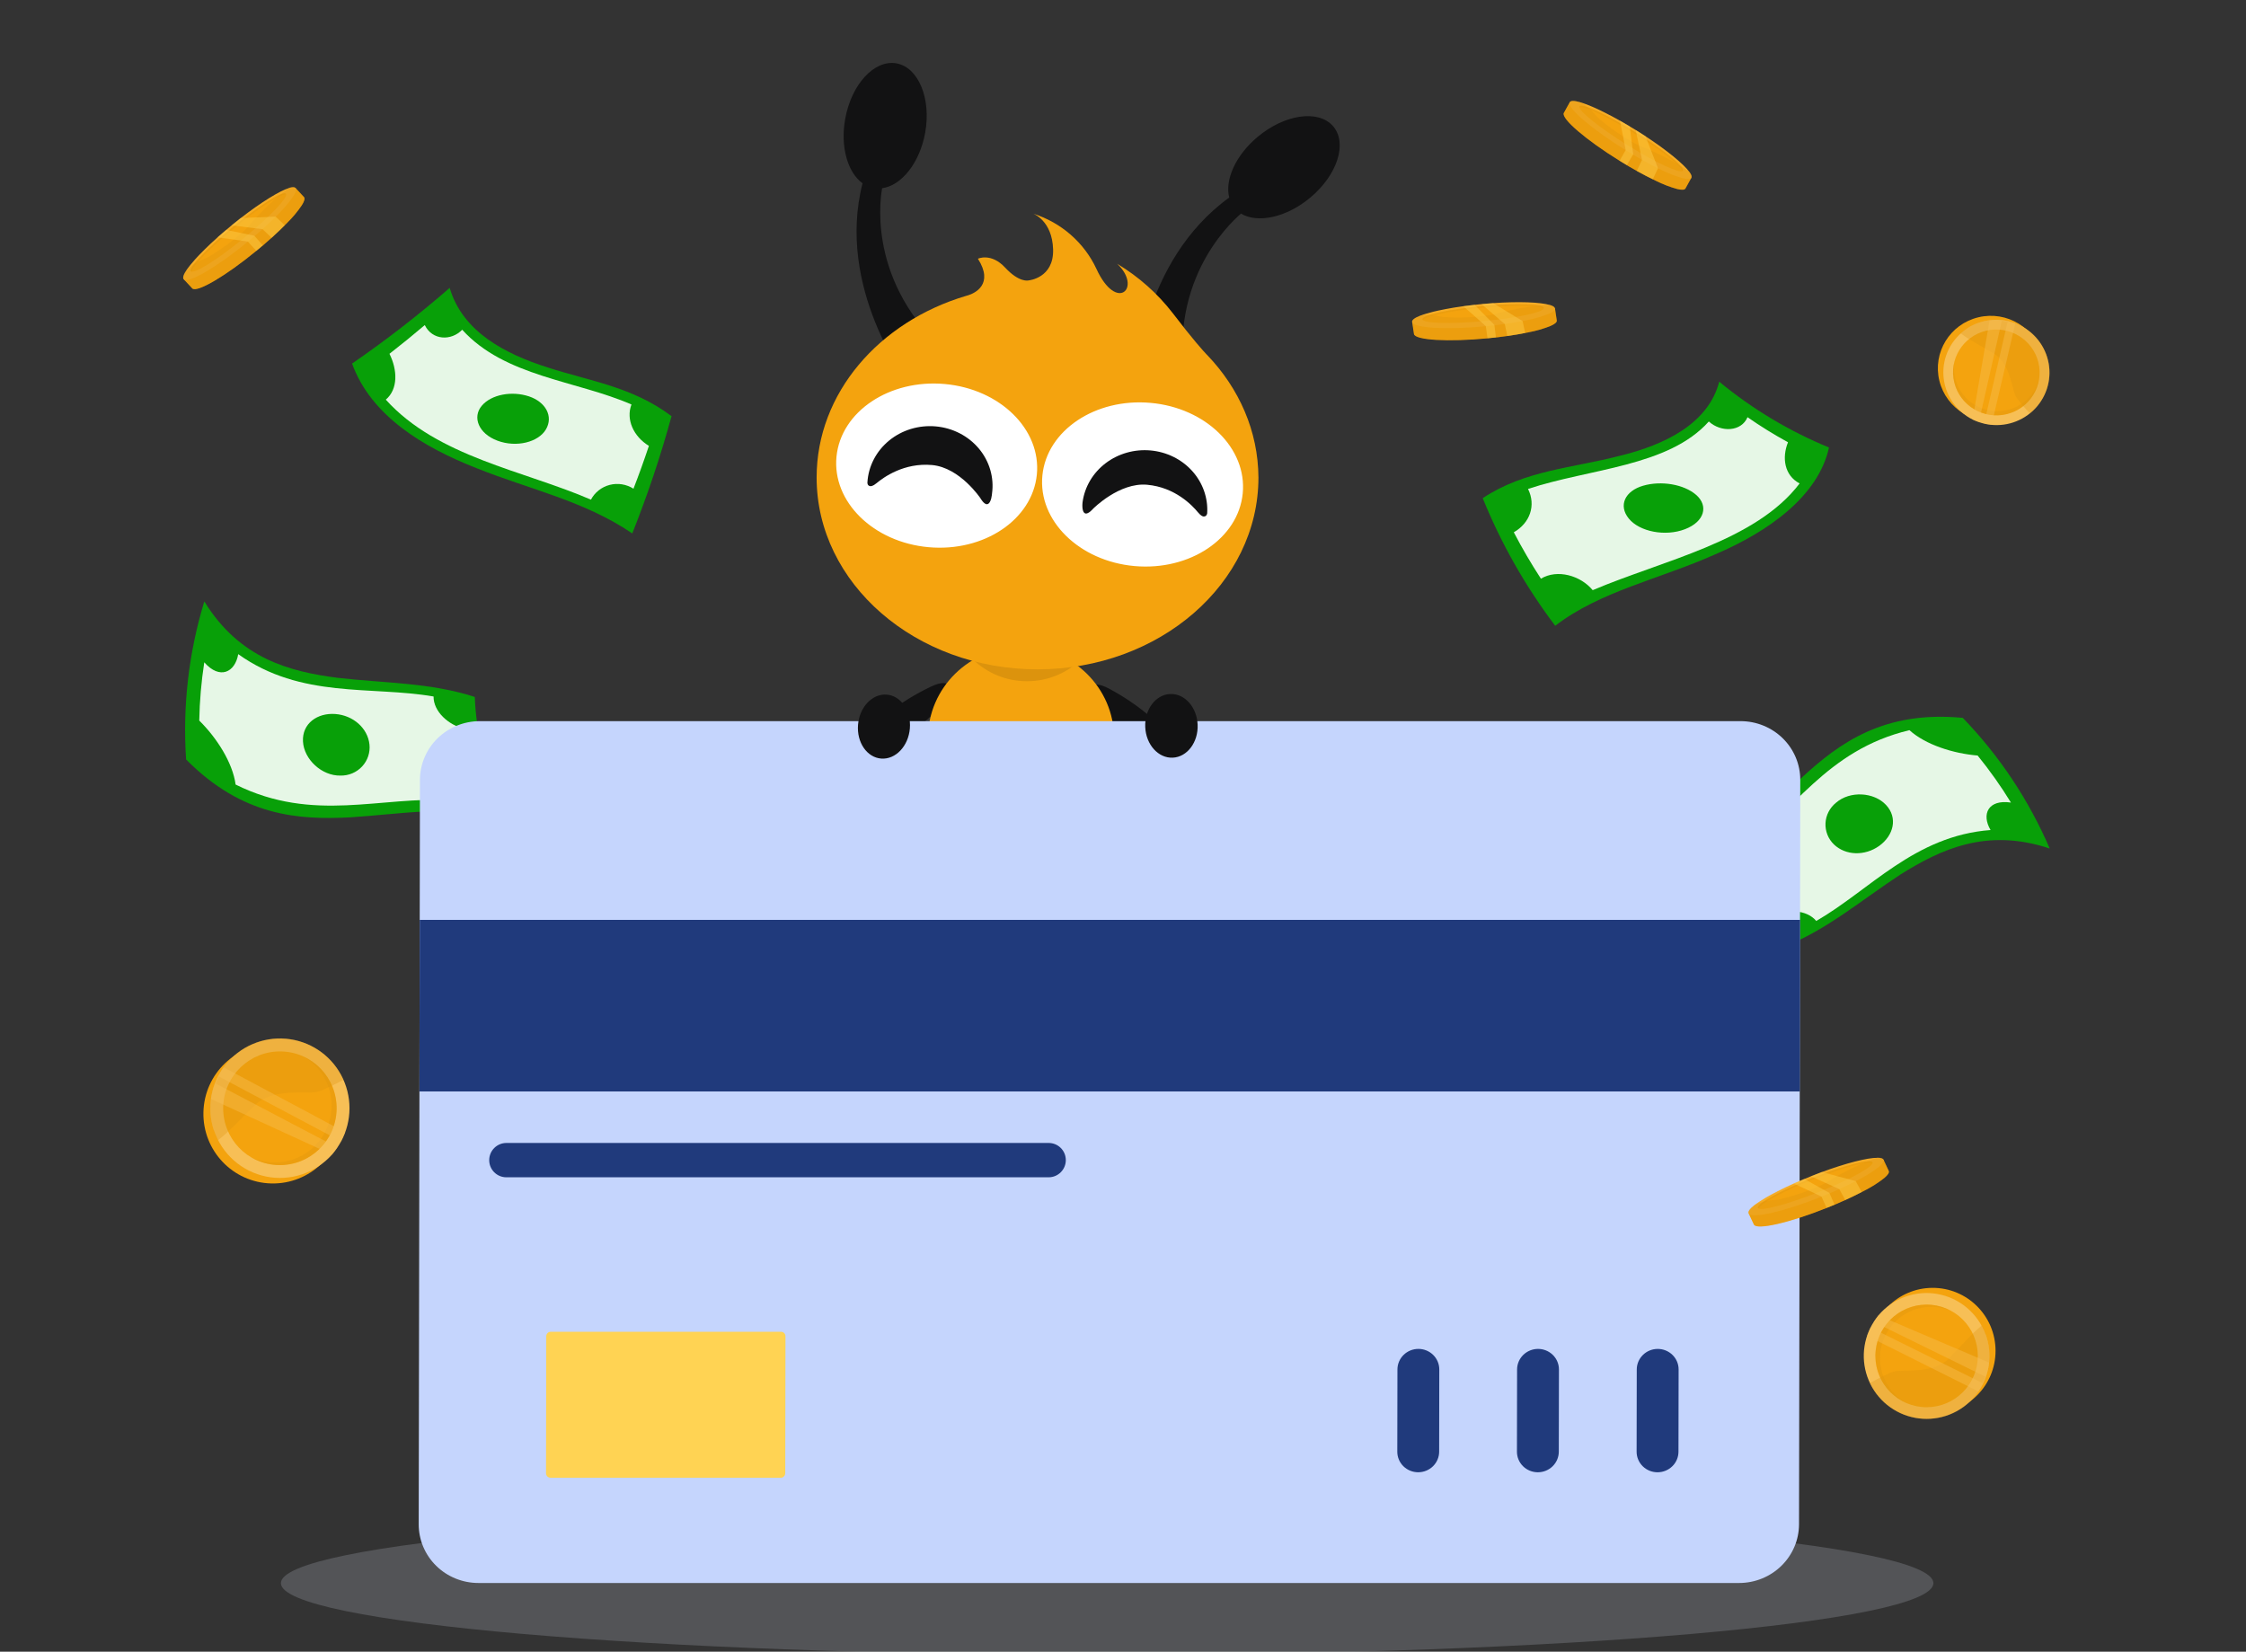
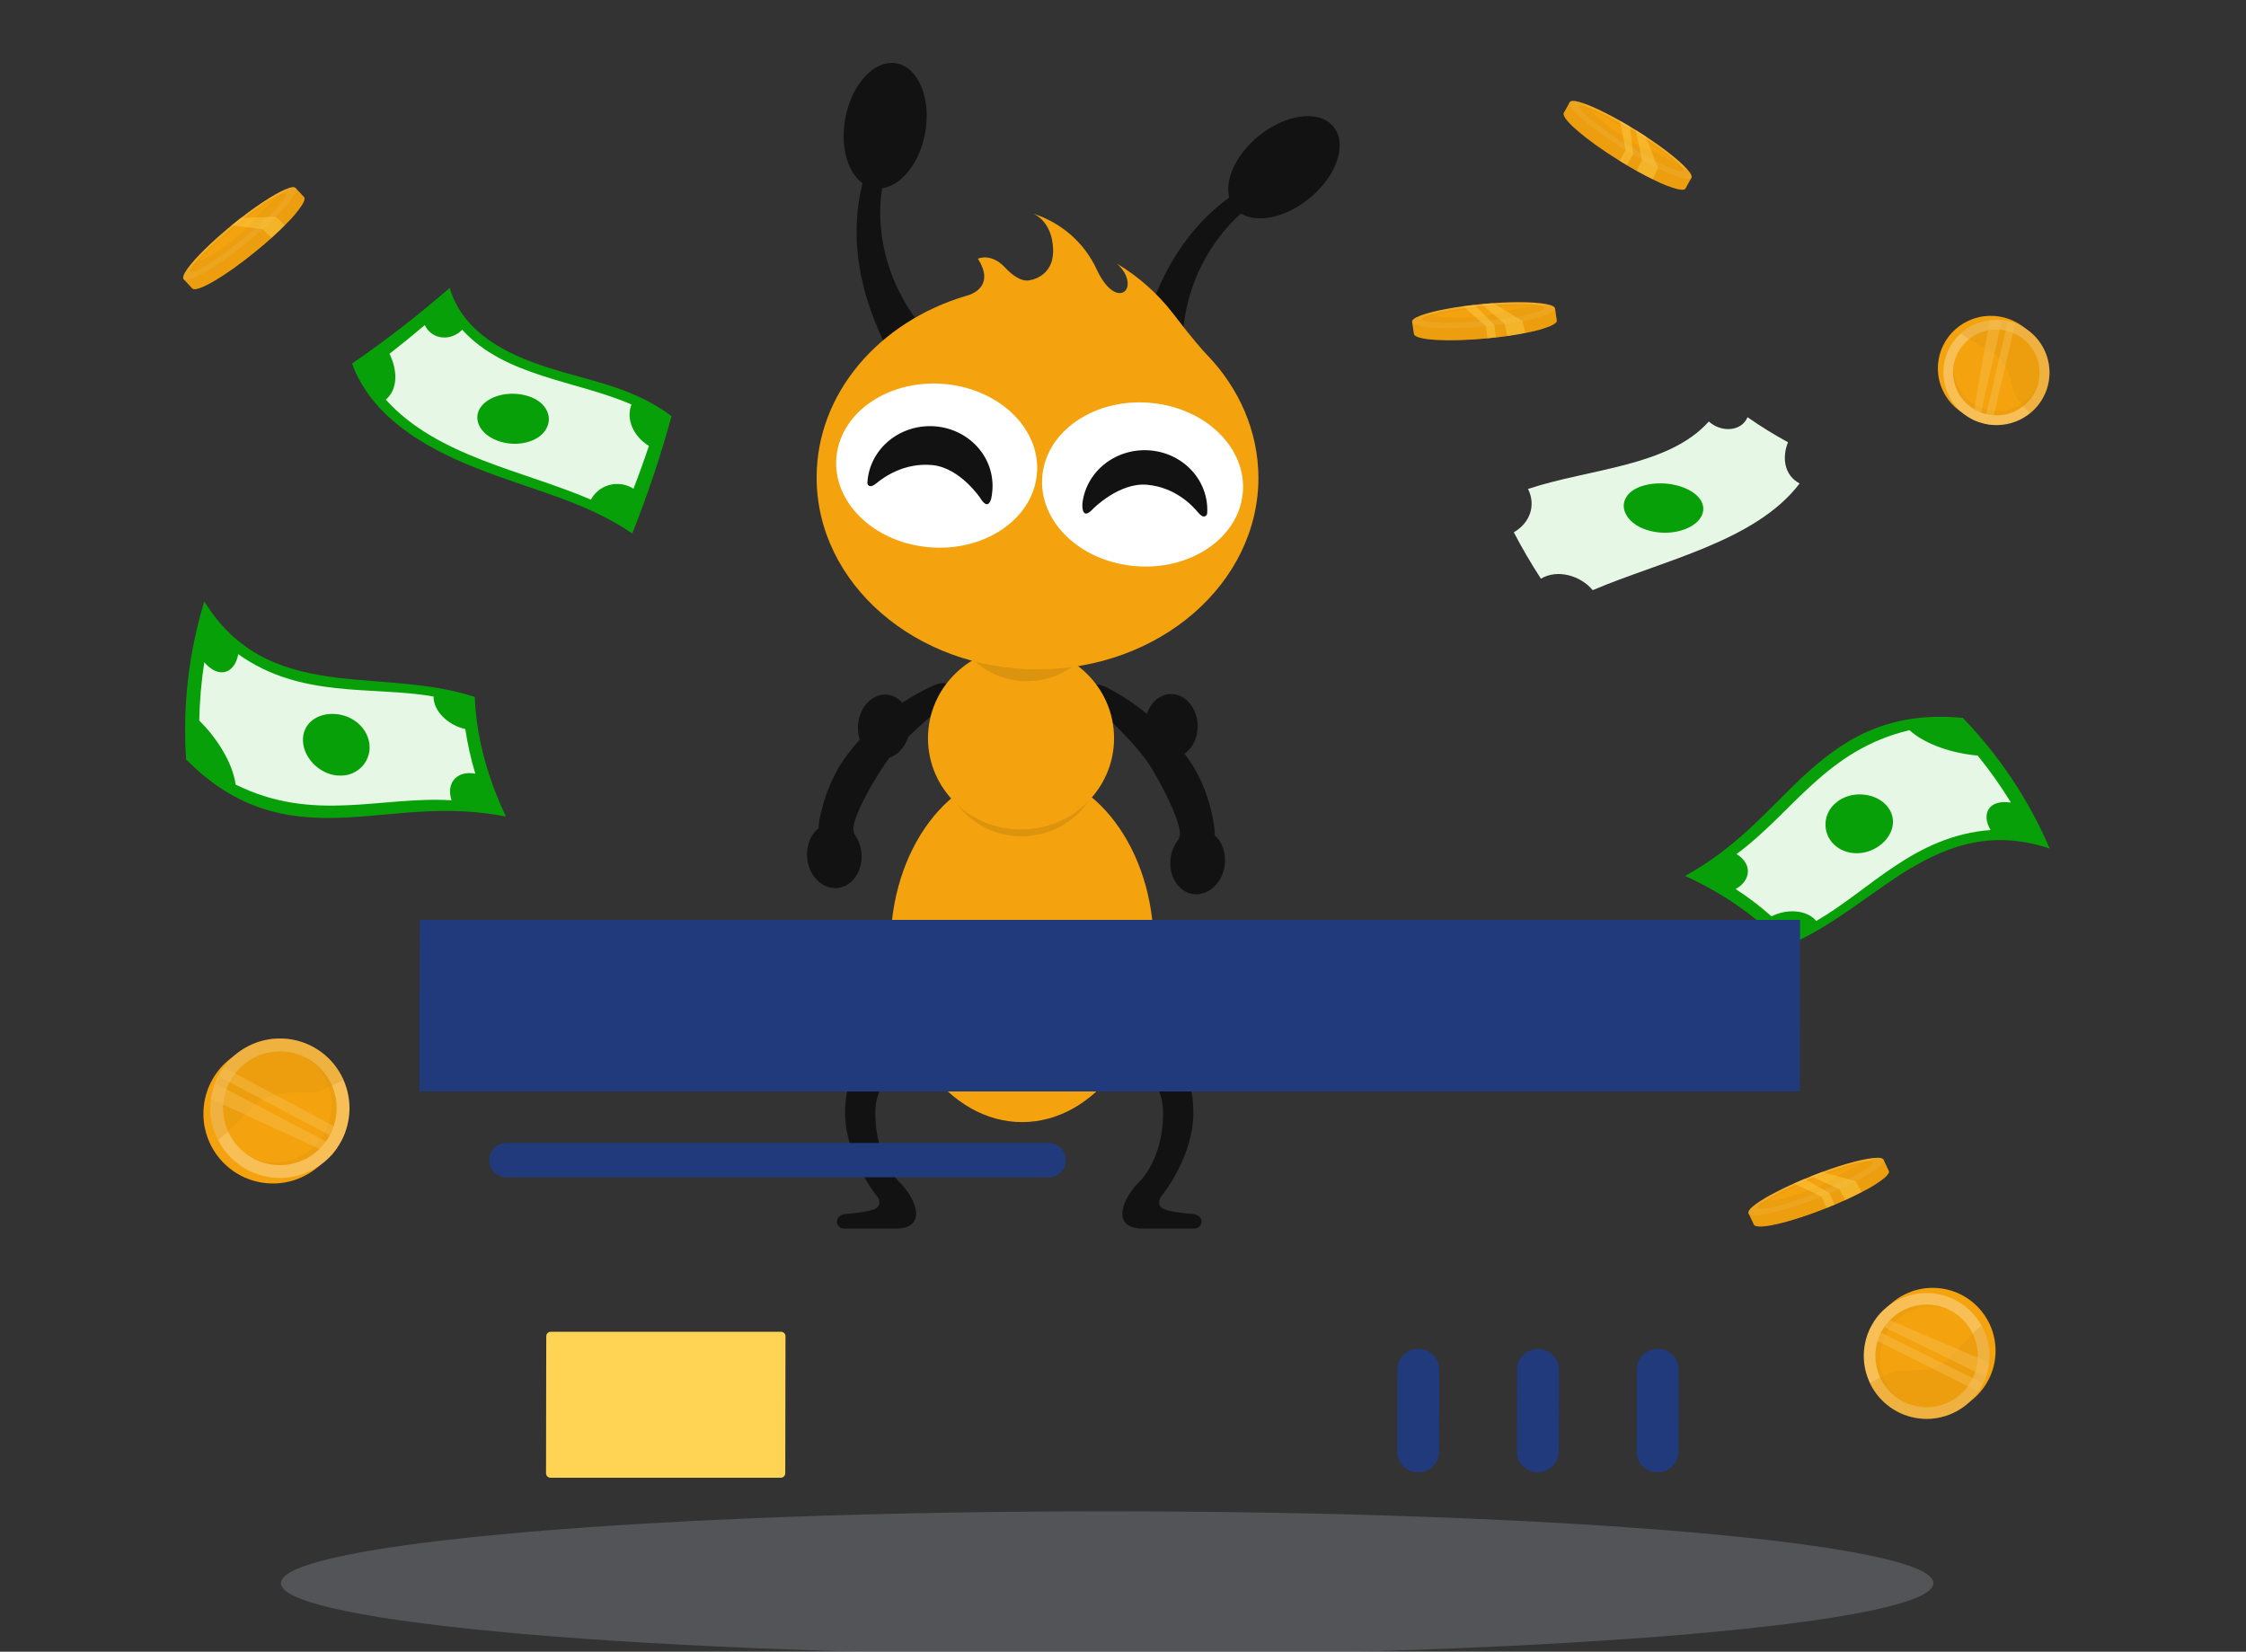
<svg xmlns="http://www.w3.org/2000/svg" width="499" height="367" viewBox="0 0 499 367" fill="none">
  <rect x="0" y="0" width="499" height="367" fill="#333333" stroke="none" />
  <g clip-path="url(#clip0_16415_127527)">
    <path d="M65.618 41.736L67.52 43.774C67.81 44.062 67.626 44.705 67.062 45.601C66.117 46.998 65.034 48.298 63.831 49.483C61.66 51.695 59.365 53.783 56.956 55.739C50.14 61.338 43.744 65.09 42.726 64.1L40.834 62.064L44.434 59.117L44.716 58.793L45.567 57.872L46.293 57.127L46.767 56.656C48.423 55.012 50.449 53.197 52.704 51.345C54.466 49.901 56.202 48.571 57.821 47.431C59.44 46.29 60.823 45.38 62.076 44.651L65.618 41.736Z" fill="#F4A30E" />
    <path d="M65.629 41.747C65.92 42.035 65.743 42.675 65.178 43.57C64.23 44.965 63.147 46.265 61.946 47.453C61.727 47.682 61.501 47.916 61.259 48.15C60.377 49.031 59.389 49.962 58.322 50.928C57.768 51.419 57.173 51.941 56.571 52.45C56.084 52.87 55.578 53.284 55.069 53.708C48.246 59.301 41.871 63.048 40.838 62.074C40.509 61.749 40.777 60.977 41.53 59.885C41.772 59.534 42.061 59.149 42.401 58.736C42.741 58.322 43.035 57.976 43.401 57.565C43.666 57.268 43.95 56.961 44.256 56.649C44.626 56.261 45.029 55.854 45.456 55.434C46.314 54.583 47.264 53.69 48.295 52.776C48.907 52.231 49.55 51.675 50.222 51.108L51.396 50.123C52.077 49.562 52.759 49.017 53.429 48.495C58.008 44.938 62.141 42.395 64.252 41.763C64.942 41.538 65.415 41.533 65.629 41.747Z" fill="#F5AC26" />
    <path d="M54.073 52.985C59.904 48.231 64.138 43.787 63.528 43.057C62.918 42.328 57.696 45.591 51.864 50.344C46.032 55.098 41.799 59.542 42.409 60.272C43.019 61.001 48.241 57.738 54.073 52.985Z" fill="#F4A30E" />
    <g style="mix-blend-mode:multiply" opacity="0.32">
      <path d="M51.998 50.696C57.439 46.233 62.401 43.036 63.575 43.191C63.563 43.127 63.53 43.069 63.482 43.026C62.795 42.367 57.495 45.703 51.704 50.46C45.913 55.216 41.724 59.632 42.413 60.297C42.439 60.322 42.469 60.341 42.503 60.354C42.536 60.367 42.571 60.373 42.607 60.373C42.561 59.3 46.556 55.158 51.998 50.696Z" fill="#DC930D" />
    </g>
    <g style="mix-blend-mode:multiply" opacity="0.32">
      <path d="M65.629 41.732L67.531 43.77C67.821 44.058 67.638 44.701 67.073 45.596C66.128 46.993 65.046 48.293 63.843 49.478C63.667 49.668 63.481 49.854 63.283 50.047C62.411 50.931 61.424 51.861 60.351 52.832C59.742 53.386 59.093 53.946 58.42 54.52L58.293 54.59C57.856 54.966 57.41 55.338 56.954 55.708C50.134 61.3 43.758 65.041 42.741 64.051L40.849 62.016C40.521 61.69 40.788 60.918 41.541 59.826C42.568 58.891 43.761 58.152 45.062 57.646C45.496 57.502 45.914 57.312 46.307 57.079C48.281 55.936 50.163 54.643 51.935 53.213C52.558 52.726 53.151 52.23 53.69 51.757C54.229 51.283 54.657 50.878 55.036 50.476C55.275 50.236 55.477 50.007 55.649 49.795C55.969 49.393 56.43 48.87 56.985 48.279C57.247 47.992 57.534 47.692 57.84 47.38C59.81 45.297 61.963 43.391 64.275 41.685C64.942 41.523 65.415 41.518 65.629 41.732Z" fill="#DC930D" />
    </g>
    <g style="mix-blend-mode:screen" opacity="0.41">
-       <path d="M58.4 54.523L56.557 52.44L56.525 52.383L53.686 51.792L50.233 51.077C49.564 51.636 48.923 52.191 48.311 52.742L51.923 53.227L55.061 53.67L56.938 55.725L58.4 54.523Z" fill="#FFD353" />
-     </g>
+       </g>
    <g style="mix-blend-mode:screen" opacity="0.41">
      <path d="M61.253 48.141L63.273 50.052C62.402 50.934 61.416 51.864 60.345 52.832L58.321 50.915L55.031 50.515L51.442 50.073C52.122 49.513 52.803 48.969 53.472 48.448L56.996 48.31L61.253 48.141Z" fill="#FFD353" />
    </g>
    <path d="M45.394 133.633C41.923 145.003 40.551 156.897 41.346 168.747C53.914 181.451 66.365 182.165 77.669 181.618C89.174 180.878 99.533 178.902 112.401 181.432C107.877 171.887 105.778 162.845 105.485 154.858C95.596 151.64 85.609 151.827 74.931 150.598C64.481 149.233 53.275 146.434 45.394 133.633Z" fill="#08A008" />
    <path d="M45.385 147.163C44.724 151.448 44.352 155.771 44.27 160.105C48.181 163.967 51.688 169.463 52.347 174.322C69.693 182.933 84.589 176.838 100.332 177.823C99.028 173.961 101.531 171.136 105.599 171.902C104.618 168.656 103.877 165.343 103.383 161.991C99.582 161.154 96.284 158.039 96.329 154.757C82.522 152.356 66.923 155.343 52.927 145.348C52.236 149.389 48.833 151.095 45.385 147.163Z" fill="#E6F7E6" />
    <path d="M82.085 165.411C82.18 166.296 82.082 167.191 81.799 168.036C81.516 168.881 81.054 169.657 80.443 170.311C79.832 170.966 79.087 171.485 78.258 171.833C77.428 172.181 76.533 172.35 75.631 172.33C71.479 172.413 67.522 168.713 67.313 164.742C67.105 160.771 70.495 158.357 74.484 158.647C78.474 158.937 81.7 161.801 82.085 165.411Z" fill="#08A008" />
    <path d="M439.546 70.5C433.216 72.011 429.335 78.329 430.877 84.611C432.42 90.894 438.801 94.762 445.13 93.252C451.46 91.741 455.341 85.424 453.798 79.141C452.256 72.858 445.875 68.99 439.546 70.5Z" fill="#F4A30E" />
    <path d="M437.044 72.969C438.676 71.906 440.55 71.263 442.497 71.098C444.445 70.932 446.405 71.25 448.201 72.022C449.996 72.794 451.572 73.996 452.786 75.52C453.999 77.044 454.813 78.842 455.154 80.752C455.494 82.663 455.351 84.626 454.736 86.465C454.122 88.304 453.056 89.962 451.634 91.288C450.212 92.615 448.479 93.569 446.591 94.066C444.702 94.562 442.717 94.584 440.815 94.131C440.423 94.034 440.037 93.924 439.654 93.789C439.178 93.627 438.712 93.437 438.259 93.22C436.41 92.292 434.839 90.899 433.701 89.181C432.564 87.463 431.901 85.48 431.779 83.431C431.657 81.382 432.08 79.339 433.006 77.506C433.931 75.673 435.327 74.115 437.053 72.989L437.044 72.969Z" fill="#F7BF56" />
    <path d="M441.256 73.484C436.096 74.716 432.932 79.866 434.189 84.988C435.446 90.109 440.649 93.263 445.809 92.031C450.968 90.8 454.132 85.65 452.875 80.528C451.618 75.406 446.416 72.253 441.256 73.484Z" fill="#F4A30E" />
    <g style="mix-blend-mode:multiply" opacity="0.32">
      <path d="M449.031 89.79C447.473 90.804 445.649 91.346 443.782 91.35C441.916 91.353 440.087 90.818 438.518 89.809C436.95 88.8 435.71 87.362 434.949 85.669C434.188 83.976 433.94 82.101 434.234 80.274C433.902 81.522 433.83 82.824 434.021 84.102C434.213 85.38 434.663 86.607 435.346 87.708C436.029 88.81 436.93 89.763 437.994 90.51C439.058 91.257 440.263 91.783 441.537 92.055C442.81 92.327 444.125 92.34 445.402 92.093C446.679 91.846 447.892 91.344 448.966 90.618C450.04 89.891 450.954 88.956 451.652 87.868C452.35 86.78 452.818 85.562 453.026 84.288C452.426 86.55 451.003 88.509 449.031 89.79Z" fill="#DC930D" />
    </g>
    <g style="mix-blend-mode:multiply" opacity="0.32">
      <path d="M447.855 88.09C448.326 88.916 449.782 90.571 450.966 91.858C453.326 89.978 454.863 87.266 455.257 84.285C455.65 81.305 454.871 78.284 453.08 75.852C451.289 73.42 448.624 71.763 445.64 71.226C442.655 70.688 439.58 71.311 437.053 72.965C436.548 73.295 436.068 73.661 435.618 74.061C437.531 75.581 440.722 77.156 443.106 78.648C446.667 80.88 447.019 86.629 447.855 88.09Z" fill="#DC930D" />
    </g>
    <g style="mix-blend-mode:screen" opacity="0.41">
      <path d="M442.031 71.154C443.965 70.916 445.93 71.154 447.752 71.85L442.48 94.398L440.814 94.124L446.04 71.483L444.756 71.248L439.654 93.783L438.26 93.214L442.031 71.154Z" fill="#F7BF56" />
    </g>
    <path d="M45.196 247.111C44.993 255.667 51.748 262.761 60.286 262.956C68.823 263.151 75.909 256.374 76.113 247.817C76.316 239.261 69.561 232.167 61.023 231.972C52.486 231.777 45.4 238.555 45.196 247.111Z" fill="#F4A30E" />
    <path d="M47.509 251.141C46.702 248.704 46.513 246.103 46.958 243.573C47.403 241.044 48.468 238.663 50.058 236.647C51.648 234.631 53.712 233.042 56.066 232.023C58.42 231.004 60.989 230.587 63.542 230.81C66.094 231.032 68.552 231.887 70.692 233.298C72.832 234.709 74.588 236.631 75.802 238.891C77.017 241.152 77.651 243.68 77.648 246.249C77.645 248.817 77.006 251.345 75.786 253.606C75.532 254.07 75.26 254.523 74.96 254.964C74.593 255.512 74.193 256.039 73.763 256.54C71.956 258.569 69.65 260.088 67.074 260.943C64.499 261.799 61.745 261.961 59.089 261.413C56.432 260.866 53.967 259.628 51.94 257.824C49.912 256.021 48.395 253.714 47.538 251.136L47.509 251.141Z" fill="#F7BF56" />
    <path d="M49.59 245.963C49.424 252.938 54.931 258.722 61.891 258.881C68.85 259.04 74.627 253.514 74.793 246.539C74.959 239.564 69.452 233.781 62.492 233.622C55.532 233.463 49.756 238.988 49.59 245.963Z" fill="#F4A30E" />
    <g style="mix-blend-mode:multiply" opacity="0.32">
      <path d="M73.023 241.676C73.792 244.001 73.87 246.502 73.246 248.872C72.622 251.242 71.324 253.38 69.51 255.025C67.696 256.67 65.444 257.752 63.029 258.137C60.613 258.523 58.139 258.196 55.907 257.197C57.387 258.045 59.024 258.583 60.718 258.778C62.412 258.973 64.129 258.821 65.763 258.332C67.398 257.843 68.917 257.026 70.228 255.931C71.539 254.837 72.615 253.487 73.39 251.964C74.165 250.44 74.624 248.776 74.739 247.07C74.854 245.365 74.622 243.654 74.057 242.042C73.493 240.43 72.607 238.949 71.455 237.691C70.302 236.432 68.906 235.422 67.352 234.72C70.034 236.258 72.054 238.735 73.023 241.676Z" fill="#DC930D" />
    </g>
    <g style="mix-blend-mode:multiply" opacity="0.32">
      <path d="M70.454 242.608C71.668 242.293 74.272 241.011 76.315 239.947C74.71 236.303 71.764 233.42 68.091 231.897C64.417 230.374 60.298 230.329 56.589 231.771C52.88 233.212 49.866 236.03 48.174 239.639C46.481 243.248 46.241 247.369 47.502 251.148C47.752 251.903 48.058 252.638 48.417 253.348C51.002 251.437 54.089 247.923 56.798 245.405C60.848 241.645 68.308 243.169 70.454 242.608Z" fill="#DC930D" />
    </g>
    <g style="mix-blend-mode:screen" opacity="0.41">
      <path d="M46.857 244.181C47.205 241.639 48.172 239.222 49.674 237.144L76.702 251.586L75.79 253.611L48.628 239.195L47.896 240.747L74.964 254.969L73.766 256.546L46.857 244.181Z" fill="#F7BF56" />
    </g>
    <path d="M455.388 188.533C450.762 177.776 444.222 167.945 436.08 159.505C418.509 157.825 408.661 165.126 400.463 172.634C392.256 180.425 385.697 188.43 374.375 194.617C383.871 198.972 391.214 204.468 396.487 210.302C405.987 206.535 413.414 200.085 422.253 194.294C431.066 188.788 441.293 183.843 455.388 188.533Z" fill="#08A008" />
    <path d="M446.778 178.326C444.546 174.685 442.074 171.194 439.38 167.876C433.959 167.423 427.82 165.487 424.229 162.242C405.659 166.65 398.316 180.606 385.812 189.758C389.236 191.851 389.165 195.555 385.61 197.538C388.419 199.36 391.086 201.389 393.587 203.61C396.991 201.858 401.458 202.128 403.521 204.633C415.459 197.763 425.329 185.699 442.252 184.428C440.189 180.952 441.669 177.566 446.778 178.326Z" fill="#E6F7E6" />
    <path d="M407.457 187.634C406.822 187.025 406.327 186.288 406.003 185.472C405.679 184.656 405.534 183.78 405.579 182.902C405.623 182.024 405.855 181.164 406.26 180.379C406.665 179.595 407.232 178.903 407.925 178.351C411.004 175.676 416.345 175.983 419.027 178.857C421.71 181.732 420.693 185.669 417.5 187.955C414.307 190.24 410.044 190.109 407.457 187.634Z" fill="#08A008" />
    <path d="M99.908 63.966C93.008 69.974 85.768 75.588 78.221 80.78C82.452 92.461 94.126 99.406 105.828 104.006C117.793 108.808 129.768 111.248 140.474 118.522C143.866 110.008 146.779 101.312 149.198 92.471C140.529 85.946 131.224 84.733 121.621 81.631C112.359 78.67 102.797 73.813 99.908 63.966Z" fill="#08A008" />
    <path d="M94.374 72.232C91.81 74.411 89.195 76.538 86.529 78.612C88.317 82.198 88.473 86.465 85.715 88.8C97.197 101.534 116.324 104.53 131.292 111.021C131.717 110.216 132.307 109.509 133.024 108.944C133.741 108.38 134.571 107.97 135.459 107.741C136.348 107.513 137.276 107.47 138.185 107.615C139.095 107.761 139.965 108.092 140.742 108.587C141.961 105.441 143.103 102.269 144.167 99.07C140.751 96.991 139.02 93.205 140.296 89.876C128.072 84.543 112.148 83.714 102.69 73.264C100.25 75.799 96.021 75.634 94.374 72.232Z" fill="#E6F7E6" />
    <path d="M121.297 95.401C119.61 98.264 114.741 99.489 110.532 97.921C106.323 96.354 104.884 92.706 107.038 90.157C109.192 87.609 113.757 86.829 117.499 88.063C121.24 89.297 122.984 92.519 121.297 95.401Z" fill="#08A008" />
-     <path d="M345.527 139.043C338.932 130.324 333.517 120.791 329.421 110.692C338.828 104.425 349.58 103.986 359.866 101.278C369.932 98.85 379.571 94.079 381.966 84.812C389.314 90.878 397.537 95.808 406.353 99.435C403.995 110.189 392.992 118.103 380.956 123.224C368.78 128.664 355.592 131.306 345.527 139.043Z" fill="#08A008" />
    <path d="M342.352 128.581C340.159 125.214 338.15 121.777 336.325 118.269C339.913 116.218 341.307 112.293 339.485 108.64C353.188 104.085 370.645 103.716 379.652 93.655C382.428 96.156 386.898 95.914 388.252 92.701C391.147 94.718 394.149 96.577 397.246 98.269C395.873 101.657 396.397 105.616 399.828 107.42C390.058 120.303 369.43 124.501 353.855 131.132C351.195 127.909 346.021 126.37 342.352 128.581Z" fill="#E6F7E6" />
    <path d="M376.864 109.983C374.114 107.579 369.058 106.765 365.059 107.921C361.06 109.076 359.487 112.289 361.872 115.22C364.258 118.152 369.988 119.263 374.353 117.587C378.718 115.911 379.612 112.409 376.864 109.983Z" fill="#08A008" />
    <path d="M201.142 225.763C201.142 225.763 188.271 231.655 187.759 246.389C187.396 256.807 194.885 265.832 194.885 265.832C194.885 265.832 195.992 267.199 194.885 268.286C193.777 269.373 187.759 269.753 187.759 269.753C187.759 269.753 185.947 269.941 185.947 271.45C185.947 271.854 186.111 272.242 186.402 272.527C186.693 272.813 187.088 272.974 187.5 272.974H199.294C199.294 272.974 203.533 273.116 203.533 269.764C203.533 266.411 200.164 263.003 200.164 263.003C200.164 263.003 194.471 258.188 194.471 247.222C194.471 236.257 207.135 233.712 207.135 233.712L201.142 225.763Z" fill="#121213" />
    <path d="M251.746 225.763C251.746 225.763 264.617 231.654 265.129 246.389C265.491 256.806 258.003 265.832 258.003 265.832C258.003 265.832 256.895 267.198 258.003 268.285C259.11 269.372 265.129 269.753 265.129 269.753C265.129 269.753 266.94 269.941 266.94 271.449C266.94 271.854 266.777 272.241 266.486 272.527C266.194 272.813 265.8 272.973 265.388 272.973H253.588C253.588 272.973 249.355 273.115 249.355 269.763C249.355 266.411 252.724 263.003 252.724 263.003C252.724 263.003 258.417 258.188 258.417 247.222C258.417 236.256 245.753 233.712 245.753 233.712L251.746 225.763Z" fill="#121213" />
    <path fill-rule="evenodd" clip-rule="evenodd" d="M269.755 185.475C271.421 186.879 272.391 189.306 272.125 191.968C271.726 195.96 268.699 198.969 265.363 198.69C262.028 198.41 259.647 194.949 260.046 190.957C260.223 189.193 260.912 187.621 261.915 186.44C261.926 186.276 261.961 186.127 262.023 185.998C262.869 184.224 259.551 176.757 255.731 170.51C252.676 165.512 245.509 158.866 242.308 156.167C241.604 153.995 241.464 150.338 246.536 153.083C252.877 156.514 258.905 161.274 264.192 168.878C268.422 174.96 269.766 182.354 269.909 185.291C269.862 185.345 269.811 185.407 269.755 185.475Z" fill="#121213" />
    <path fill-rule="evenodd" clip-rule="evenodd" d="M181.987 183.913C180.254 185.238 179.168 187.621 179.31 190.299C179.522 194.305 182.403 197.452 185.746 197.328C189.088 197.203 191.626 193.854 191.413 189.847C191.32 188.088 190.713 186.495 189.778 185.272C189.777 185.094 189.75 184.932 189.691 184.793C188.928 182.981 192.595 175.673 196.705 169.607C199.994 164.754 207.467 158.442 210.792 155.893C211.598 153.756 211.91 150.109 206.713 152.618C200.215 155.755 193.968 160.234 188.328 167.588C183.815 173.471 182.125 180.797 181.844 183.724C181.887 183.78 181.935 183.843 181.987 183.913Z" fill="#121213" />
    <path d="M227.092 249.324C243.241 249.324 256.332 231.849 256.332 210.291C256.332 188.734 243.241 171.258 227.092 171.258C210.943 171.258 197.852 188.734 197.852 210.291C197.852 231.849 210.943 249.324 227.092 249.324Z" fill="#F4A30E" />
    <path d="M226.983 185.81C236.844 185.81 244.837 177.965 244.837 168.287C244.837 158.609 236.844 150.764 226.983 150.764C217.122 150.764 209.128 158.609 209.128 168.287C209.128 177.965 217.122 185.81 226.983 185.81Z" fill="#DC930D" />
    <path d="M226.843 184.317C238.259 184.317 247.513 175.235 247.513 164.031C247.513 152.827 238.259 143.745 226.843 143.745C215.428 143.745 206.173 152.827 206.173 164.031C206.173 175.235 215.428 184.317 226.843 184.317Z" fill="#F4A30E" />
    <g clip-path="url(#clip1_16415_127527)">
      <path d="M252.321 84.199C252.321 84.199 253.456 58.132 273.102 43.889C272.1 39.998 274.488 34.547 279.37 30.446C285.382 25.387 292.897 24.294 296.153 28.015C299.408 31.736 297.182 38.815 291.143 43.877C285.862 48.317 279.421 49.698 275.722 47.46C272.745 50.017 258.887 63.314 263.663 87.175L252.321 84.199Z" fill="#121213" />
      <path d="M201.657 84.847C201.657 84.847 185.683 64.022 191.632 40.723C188.337 38.339 186.658 32.638 187.778 26.422C189.139 18.762 194.24 13.234 199.116 14.069C203.992 14.904 206.921 21.784 205.56 29.444C204.357 36.17 200.285 41.252 195.981 41.824C195.299 45.678 193.207 64.588 212.346 80.082L201.657 84.847Z" fill="#121213" />
    </g>
    <path d="M228.163 151.365C237.595 151.365 245.241 143.861 245.241 134.604C245.241 125.347 237.595 117.843 228.163 117.843C218.731 117.843 211.084 125.347 211.084 134.604C211.084 143.861 218.731 151.365 228.163 151.365Z" fill="#DC930D" />
    <path d="M268.231 78.912L268.06 78.739C267.424 78.073 265.141 75.59 260.567 69.596C257.185 65.215 252.999 61.493 248.224 58.62C253.808 63.913 248.125 69.581 243.602 59.753C242.255 56.861 240.309 54.275 237.888 52.161C235.467 50.046 232.625 48.449 229.541 47.472C229.541 47.472 233.78 48.995 233.971 55.41C234.163 61.825 228.506 62.308 228.506 62.308C228.506 62.308 226.482 62.872 223.331 59.474C220.179 56.076 217.265 57.488 217.265 57.488C220.888 63.176 216.556 65.157 215.081 65.614L214.636 65.741C195.322 71.471 181.432 87.373 181.432 106.095C181.432 129.637 203.406 148.724 230.509 148.724C257.611 148.724 279.591 129.637 279.591 106.095C279.534 95.779 275.29 86.281 268.231 78.912Z" fill="#F4A30E" />
    <g clip-path="url(#clip2_16415_127527)">
      <path d="M230.359 105.451C231.348 95.439 222.186 86.428 209.894 85.325C197.603 84.222 186.836 91.444 185.847 101.456C184.857 111.469 194.02 120.48 206.311 121.583C218.603 122.686 229.37 115.464 230.359 105.451Z" fill="white" />
      <path d="M276.1 109.643C277.09 99.63 267.927 90.619 255.636 89.516C243.344 88.413 232.577 95.635 231.588 105.648C230.599 115.66 239.761 124.671 252.053 125.774C264.344 126.877 275.111 119.655 276.1 109.643Z" fill="white" />
      <path d="M220.4 109.669C220.644 107.902 220.511 106.106 220.01 104.389C219.509 102.672 218.649 101.069 217.483 99.676C216.317 98.282 214.868 97.127 213.223 96.28C211.578 95.432 209.77 94.909 207.908 94.742C206.046 94.576 204.168 94.768 202.385 95.309C200.603 95.849 198.954 96.727 197.536 97.889C196.117 99.051 194.96 100.473 194.131 102.071C193.303 103.669 192.821 105.41 192.715 107.189C192.715 107.189 192.64 107.938 193.364 108.024C193.475 108.024 193.898 108.067 194.734 107.367C196.334 106.033 200.865 102.771 207.071 103.328C213.278 103.884 217.828 110.71 217.828 110.71C217.828 110.71 218.634 112.149 219.338 112.029C220.27 111.842 220.4 109.669 220.4 109.669Z" fill="#121213" />
      <path d="M240.52 111.565C240.988 108.161 242.823 105.063 245.639 102.922C248.455 100.782 252.033 99.765 255.619 100.087C259.206 100.409 262.522 102.044 264.869 104.648C267.216 107.252 268.412 110.622 268.205 114.05C268.205 114.05 268.135 114.798 267.41 114.76C267.294 114.76 266.871 114.702 266.186 113.872C264.878 112.275 261.067 108.265 254.856 107.708C248.644 107.152 242.845 113.052 242.845 113.052C242.845 113.052 241.768 114.333 241.099 114.074C240.228 113.728 240.52 111.565 240.52 111.565Z" fill="#121213" />
    </g>
    <g style="mix-blend-mode:multiply" opacity="0.25">
      <path d="M245.978 367.726C347.36 367.726 429.546 360.58 429.546 351.765C429.546 342.95 347.36 335.804 245.978 335.804C144.596 335.804 62.41 342.95 62.41 351.765C62.41 360.58 144.596 367.726 245.978 367.726Z" fill="#B2B7C3" />
    </g>
-     <path d="M106.609 160.235L386.704 160.235C390.228 160.235 393.605 161.61 396.093 164.058C398.581 166.506 399.975 169.826 399.97 173.288L399.694 338.677C399.688 342.139 398.283 345.459 395.787 347.906C393.291 350.354 389.909 351.73 386.385 351.73H106.29C102.766 351.73 99.389 350.354 96.901 347.906C94.413 345.459 93.019 342.139 93.025 338.677L93.3 173.288C93.306 169.826 94.711 166.506 97.207 164.058C99.703 161.61 103.085 160.235 106.609 160.235Z" fill="#C5D5FD" />
    <path d="M173.514 295.907H122.365C121.813 295.907 121.364 296.355 121.364 296.907L121.313 327.346C121.312 327.898 121.759 328.346 122.311 328.346H173.46C174.012 328.346 174.461 327.898 174.462 327.346L174.513 296.907C174.513 296.355 174.067 295.907 173.514 295.907Z" fill="#FFD353" />
    <path d="M399.93 204.386L93.255 204.386L93.191 242.52L399.866 242.52L399.93 204.386Z" fill="#203A7C" />
    <path d="M232.988 253.96H112.51C110.404 253.96 108.694 255.667 108.69 257.773C108.687 259.879 110.391 261.587 112.497 261.587H232.976C235.082 261.587 236.792 259.879 236.795 257.773C236.799 255.667 235.094 253.96 232.988 253.96Z" fill="#203A7C" />
    <path d="M315.084 327.128C313.85 327.128 312.668 326.646 311.798 325.79C310.927 324.933 310.439 323.771 310.441 322.559L310.472 304.285C310.474 303.074 310.966 301.912 311.839 301.055C312.713 300.198 313.896 299.717 315.129 299.717C316.363 299.717 317.545 300.198 318.415 301.055C319.286 301.912 319.774 303.074 319.772 304.285L319.741 322.559C319.739 323.771 319.247 324.932 318.373 325.789C317.5 326.645 316.317 327.127 315.084 327.128Z" fill="#203A7C" />
    <path d="M341.666 327.13C340.433 327.13 339.251 326.649 338.38 325.792C337.51 324.935 337.022 323.773 337.024 322.562L337.054 304.288C337.056 303.076 337.548 301.914 338.422 301.057C339.295 300.201 340.479 299.719 341.712 299.719C342.945 299.719 344.127 300.201 344.998 301.057C345.869 301.914 346.357 303.076 346.355 304.288L346.324 322.562C346.321 323.773 345.829 324.935 344.956 325.791C344.083 326.648 342.899 327.129 341.666 327.13Z" fill="#203A7C" />
    <path d="M368.255 327.132C367.021 327.132 365.839 326.65 364.969 325.793C364.098 324.937 363.61 323.775 363.612 322.563L363.643 304.289C363.645 303.078 364.137 301.916 365.01 301.059C365.884 300.202 367.067 299.721 368.301 299.721C369.534 299.721 370.716 300.202 371.586 301.059C372.457 301.916 372.945 303.078 372.943 304.289L372.912 322.563C372.91 323.774 372.418 324.936 371.544 325.793C370.671 326.649 369.488 327.131 368.255 327.132Z" fill="#203A7C" />
    <path d="M418.44 257.648L419.622 260.158C419.81 260.519 419.435 261.076 418.619 261.761C417.284 262.809 415.849 263.725 414.333 264.494C411.577 265.952 408.74 267.256 405.836 268.4C397.598 271.697 390.334 273.36 389.67 272.113L388.496 269.608L392.844 267.876L393.213 267.653L394.31 267.029L395.234 266.537L395.832 266.229C397.921 265.158 400.417 264.034 403.142 262.944C405.271 262.095 407.339 261.346 409.237 260.744C411.134 260.141 412.736 259.688 414.157 259.367L418.44 257.648Z" fill="#F4A30E" />
    <path d="M418.446 257.654C418.633 258.015 418.266 258.572 417.45 259.257C416.113 260.303 414.677 261.219 413.163 261.992C412.883 262.145 412.595 262.301 412.292 262.451C411.177 263.027 409.947 263.62 408.63 264.222C407.949 264.525 407.219 264.844 406.487 265.149C405.893 265.404 405.281 265.648 404.665 265.9C396.424 269.192 389.182 270.859 388.498 269.623C388.286 269.215 388.78 268.558 389.837 267.742C390.177 267.48 390.572 267.2 391.024 266.907C391.476 266.615 391.865 266.373 392.341 266.09C392.686 265.886 393.051 265.678 393.44 265.473C393.914 265.213 394.423 264.946 394.962 264.673C396.044 264.118 397.227 263.551 398.493 262.988C399.246 262.651 400.031 262.313 400.848 261.973L402.273 261.386C403.097 261.054 403.916 260.738 404.717 260.441C410.188 258.419 414.917 257.229 417.127 257.258C417.854 257.25 418.307 257.386 418.446 257.654Z" fill="#F5AC26" />
    <path d="M403.939 264.913C410.975 262.124 416.39 259.153 416.035 258.276C415.68 257.4 409.689 258.951 402.653 261.74C395.617 264.529 390.202 267.5 390.557 268.377C390.912 269.253 396.903 267.702 403.939 264.913Z" fill="#F4A30E" />
    <g style="mix-blend-mode:multiply" opacity="0.32">
      <path d="M402.668 262.113C409.24 259.486 414.964 257.922 416.036 258.421C416.044 258.357 416.031 258.292 415.998 258.236C415.547 257.403 409.458 258.998 402.46 261.8C395.463 264.603 390.099 267.56 390.55 268.4C390.567 268.432 390.59 268.459 390.618 268.481C390.646 268.504 390.677 268.52 390.712 268.53C391 267.494 396.095 264.74 402.668 262.113Z" fill="#DC930D" />
    </g>
    <g style="mix-blend-mode:multiply" opacity="0.32">
      <path d="M418.455 257.648L419.637 260.158C419.824 260.519 419.45 261.076 418.634 261.76C417.299 262.809 415.864 263.724 414.348 264.493C414.122 264.621 413.887 264.743 413.638 264.867C412.532 265.449 411.302 266.04 409.978 266.644C409.224 266.99 408.433 267.33 407.612 267.675L407.469 267.704C406.937 267.931 406.395 268.153 405.845 268.369C397.606 271.659 390.364 273.317 389.7 272.07L388.527 269.566C388.315 269.158 388.809 268.503 389.866 267.688C391.136 267.103 392.503 266.756 393.9 266.663C394.36 266.655 394.817 266.599 395.264 266.495C397.502 265.995 399.697 265.326 401.831 264.494C402.577 264.216 403.296 263.921 403.957 263.63C404.618 263.34 405.152 263.083 405.638 262.813C405.94 262.655 406.205 262.498 406.434 262.347C406.864 262.06 407.466 261.7 408.179 261.303C408.517 261.108 408.884 260.907 409.273 260.702C411.798 259.305 414.443 258.133 417.177 257.2C417.864 257.244 418.317 257.381 418.455 257.648Z" fill="#DC930D" />
    </g>
    <g style="mix-blend-mode:screen" opacity="0.41">
      <path d="M407.59 267.669L406.479 265.139L406.465 265.075L403.94 263.667L400.868 261.957C400.056 262.289 399.272 262.626 398.516 262.967L401.813 264.506L404.669 265.862L405.822 268.376L407.59 267.669Z" fill="#FFD353" />
    </g>
    <g style="mix-blend-mode:screen" opacity="0.41">
      <path d="M412.289 262.442L413.623 264.863C412.518 265.442 411.289 266.033 409.966 266.635L408.63 264.207L405.615 262.846L402.328 261.356C403.151 261.025 403.969 260.711 404.769 260.414L408.175 261.335L412.289 262.442Z" fill="#FFD353" />
    </g>
    <path d="M443.355 300.08C443.321 292.356 437.042 286.121 429.33 286.154C421.619 286.187 415.396 292.475 415.43 300.199C415.464 307.923 421.743 314.158 429.455 314.125C437.166 314.092 443.39 307.804 443.355 300.08Z" fill="#F4A30E" />
    <path d="M441.166 296.499C441.956 298.678 442.193 301.019 441.856 303.313C441.519 305.606 440.618 307.779 439.234 309.637C437.85 311.495 436.027 312.979 433.928 313.956C431.829 314.933 429.521 315.372 427.211 315.234C424.901 315.096 422.661 314.385 420.693 313.165C418.725 311.945 417.091 310.254 415.938 308.244C414.784 306.234 414.147 303.969 414.084 301.652C414.022 299.335 414.535 297.038 415.578 294.969C415.796 294.543 416.029 294.128 416.289 293.724C416.607 293.22 416.954 292.735 417.33 292.272C418.909 290.397 420.952 288.97 423.255 288.136C425.559 287.301 428.04 287.087 430.452 287.516C432.864 287.944 435.121 289 436.996 290.578C438.872 292.156 440.301 294.2 441.14 296.505L441.166 296.499Z" fill="#F7BF56" />
    <path d="M439.421 301.224C439.393 294.927 434.275 289.844 427.988 289.871C421.702 289.898 416.628 295.024 416.656 301.321C416.684 307.618 421.803 312.7 428.089 312.674C434.376 312.647 439.449 307.521 439.421 301.224Z" fill="#F4A30E" />
    <g style="mix-blend-mode:multiply" opacity="0.32">
      <path d="M418.377 305.666C417.624 303.586 417.49 301.333 417.992 299.179C418.495 297.025 419.612 295.064 421.208 293.536C422.804 292.007 424.809 290.976 426.98 290.569C429.151 290.162 431.393 290.397 433.433 291.244C432.075 290.515 430.584 290.07 429.05 289.935C427.515 289.8 425.97 289.979 424.506 290.461C423.043 290.942 421.693 291.716 420.537 292.736C419.382 293.756 418.445 295 417.784 296.393C417.122 297.786 416.751 299.299 416.69 300.841C416.63 302.382 416.883 303.92 417.434 305.361C417.985 306.802 418.822 308.116 419.895 309.223C420.968 310.33 422.253 311.208 423.675 311.802C421.214 310.481 419.327 308.295 418.377 305.666Z" fill="#DC930D" />
    </g>
    <g style="mix-blend-mode:multiply" opacity="0.32">
      <path d="M420.667 304.762C419.58 305.076 417.261 306.297 415.445 307.306C416.987 310.554 419.719 313.083 423.074 314.367C426.429 315.651 430.148 315.591 433.459 314.2C436.77 312.808 439.418 310.193 440.854 306.896C442.289 303.599 442.401 299.875 441.167 296.497C440.922 295.822 440.627 295.166 440.284 294.535C438 296.322 435.303 299.568 432.922 301.905C429.363 305.396 422.59 304.203 420.667 304.762Z" fill="#DC930D" />
    </g>
    <g style="mix-blend-mode:screen" opacity="0.41">
      <path d="M441.934 302.764C441.686 305.065 440.874 307.269 439.571 309.18L414.808 296.815L415.58 294.966L440.463 307.305L441.085 305.887L416.291 293.72L417.331 292.269L441.934 302.764Z" fill="#F7BF56" />
    </g>
    <path d="M375.787 39.474L374.473 41.858C374.294 42.214 373.631 42.241 372.607 41.992C370.99 41.543 369.42 40.938 367.921 40.186C365.146 38.851 362.447 37.363 359.838 35.73C352.392 31.128 346.82 26.352 347.428 25.107L348.743 22.733L352.666 25.166L353.06 25.329L354.199 25.835L355.132 26.28L355.726 26.575C357.802 27.606 360.158 28.928 362.621 30.451C364.543 31.641 366.348 32.842 367.938 33.993C369.528 35.144 370.826 36.147 371.912 37.084L375.787 39.474Z" fill="#F4A30E" />
    <path d="M375.784 39.473C375.605 39.829 374.946 39.861 373.923 39.612C372.307 39.16 370.737 38.555 369.236 37.806C368.95 37.673 368.658 37.535 368.361 37.383C367.25 36.835 366.058 36.205 364.808 35.513C364.169 35.15 363.488 34.758 362.816 34.356C362.266 34.034 361.715 33.692 361.153 33.35C353.712 28.743 348.151 23.985 348.738 22.731C348.94 22.328 349.753 22.34 351.021 22.703C351.429 22.82 351.884 22.97 352.381 23.159C352.879 23.347 353.299 23.514 353.803 23.727C354.166 23.881 354.546 24.05 354.937 24.238C355.421 24.463 355.932 24.711 356.464 24.978C357.539 25.513 358.683 26.119 359.872 26.795C360.581 27.195 361.309 27.62 362.057 28.069L363.359 28.855C364.104 29.314 364.835 29.779 365.54 30.24C370.35 33.392 374.062 36.441 375.33 38.202C375.761 38.772 375.917 39.209 375.784 39.473Z" fill="#F5AC26" />
    <path d="M361.512 32.207C367.846 36.148 373.381 38.706 373.873 37.919C374.366 37.132 369.631 33.299 363.297 29.357C356.963 25.415 351.429 22.858 350.936 23.645C350.443 24.432 355.178 28.265 361.512 32.207Z" fill="#F4A30E" />
    <g style="mix-blend-mode:multiply" opacity="0.32">
      <path d="M363.01 29.586C368.944 33.261 373.535 36.878 373.764 38.013C373.82 37.983 373.863 37.934 373.888 37.876C374.29 37.039 369.461 33.151 363.139 29.242C356.816 25.333 351.324 22.803 350.917 23.645C350.902 23.677 350.893 23.711 350.892 23.745C350.89 23.78 350.895 23.815 350.907 23.848C351.903 23.477 357.075 25.911 363.01 29.586Z" fill="#DC930D" />
    </g>
    <g style="mix-blend-mode:multiply" opacity="0.32">
      <path d="M375.795 39.483L374.481 41.867C374.302 42.224 373.638 42.25 372.615 42.001C370.998 41.552 369.428 40.948 367.928 40.195C367.694 40.09 367.46 39.975 367.214 39.851C366.104 39.313 364.913 38.683 363.657 37.986C362.94 37.591 362.207 37.162 361.451 36.713L361.345 36.617C360.852 36.328 360.359 36.028 359.865 35.719C352.424 31.112 346.868 26.35 347.477 25.105L348.791 22.731C348.993 22.328 349.806 22.34 351.074 22.703C352.282 23.368 353.358 24.248 354.249 25.298C354.524 25.656 354.836 25.985 355.18 26.278C356.886 27.757 358.703 29.104 360.615 30.309C361.273 30.737 361.929 31.134 362.547 31.489C363.165 31.843 363.682 32.116 364.182 32.344C364.484 32.492 364.764 32.609 365.018 32.703C365.5 32.877 366.139 33.145 366.872 33.478C367.226 33.633 367.601 33.807 367.991 33.995C370.582 35.183 373.063 36.595 375.407 38.215C375.772 38.783 375.928 39.22 375.795 39.483Z" fill="#DC930D" />
    </g>
    <g style="mix-blend-mode:screen" opacity="0.41">
      <path d="M361.442 36.701L362.818 34.355L362.861 34.308L362.512 31.495L362.085 28.075C361.344 27.626 360.616 27.201 359.901 26.802L360.596 30.299L361.181 33.344L359.841 35.712L361.442 36.701Z" fill="#FFD353" />
    </g>
    <g style="mix-blend-mode:screen" opacity="0.41">
      <path d="M368.361 37.384L367.204 39.84C366.094 39.303 364.903 38.673 363.648 37.976L364.81 35.514L364.137 32.343L363.408 28.881C364.154 29.34 364.884 29.805 365.589 30.266L366.843 33.49L368.361 37.384Z" fill="#FFD353" />
    </g>
    <path d="M345.463 68.503L345.869 71.196C345.944 71.588 345.432 72.01 344.466 72.432C342.906 73.053 341.288 73.522 339.636 73.83C336.615 74.447 333.561 74.896 330.49 75.175C321.761 76.018 314.418 75.588 314.144 74.229L313.744 71.544L318.347 71.106L318.761 70.997L319.975 70.71L320.989 70.5L321.641 70.375C323.922 69.94 326.601 69.566 329.489 69.288C331.743 69.073 333.912 68.936 335.878 68.89C337.844 68.844 339.488 68.857 340.923 68.946L345.463 68.503Z" fill="#F4A30E" />
    <path d="M345.456 68.506C345.531 68.898 345.026 69.322 344.06 69.743C342.499 70.362 340.881 70.831 339.23 71.143C338.921 71.21 338.605 71.278 338.276 71.336C337.058 71.573 335.726 71.793 334.309 71.998C333.58 72.096 332.799 72.196 332.02 72.282C331.386 72.359 330.738 72.421 330.083 72.489C321.355 73.325 314.032 72.903 313.735 71.549C313.65 71.105 314.305 70.622 315.536 70.144C315.931 69.99 316.384 69.834 316.895 69.683C317.406 69.532 317.842 69.41 318.372 69.275C318.756 69.178 319.161 69.082 319.587 68.996C320.108 68.881 320.666 68.769 321.253 68.66C322.433 68.435 323.714 68.225 325.071 68.043C325.879 67.933 326.717 67.83 327.586 67.734L329.101 67.573C329.974 67.487 330.838 67.415 331.68 67.355C337.428 66.954 342.239 67.134 344.321 67.769C345.012 67.962 345.402 68.216 345.456 68.506Z" fill="#F5AC26" />
    <path d="M329.672 71.344C337.115 70.653 343.078 69.35 342.991 68.434C342.904 67.518 336.8 67.335 329.357 68.026C321.914 68.717 315.951 70.02 316.038 70.936C316.125 71.852 322.229 72.035 329.672 71.344Z" fill="#F4A30E" />
    <g style="mix-blend-mode:multiply" opacity="0.32">
      <path d="M329.269 68.367C336.23 67.7 342.087 67.802 342.96 68.567C342.986 68.509 342.992 68.444 342.976 68.382C342.786 67.472 336.575 67.299 329.162 68.015C321.749 68.731 315.837 70.042 316.027 70.959C316.034 70.993 316.048 71.025 316.068 71.054C316.088 71.083 316.113 71.107 316.142 71.126C316.709 70.228 322.308 69.034 329.269 68.367Z" fill="#DC930D" />
    </g>
    <g style="mix-blend-mode:multiply" opacity="0.32">
      <path d="M345.471 68.505L345.877 71.197C345.952 71.59 345.44 72.012 344.474 72.433C342.914 73.055 341.297 73.523 339.645 73.832C339.394 73.89 339.138 73.94 338.867 73.99C337.656 74.233 336.324 74.453 334.9 74.658C334.089 74.777 333.244 74.88 332.369 74.98L332.226 74.968C331.658 75.035 331.083 75.096 330.501 75.148C321.773 75.984 314.452 75.555 314.177 74.196L313.778 71.512C313.692 71.069 314.347 70.586 315.577 70.108C316.944 69.906 318.336 69.955 319.684 70.252C320.121 70.371 320.57 70.443 321.022 70.469C323.281 70.613 325.548 70.586 327.803 70.388C328.587 70.331 329.351 70.25 330.059 70.158C330.766 70.066 331.344 69.971 331.881 69.85C332.211 69.784 332.506 69.708 332.766 69.63C333.255 69.477 333.926 69.303 334.713 69.124C335.089 69.034 335.493 68.945 335.919 68.859C338.704 68.236 341.538 67.859 344.39 67.73C345.027 67.961 345.416 68.215 345.471 68.505Z" fill="#DC930D" />
    </g>
    <g style="mix-blend-mode:screen" opacity="0.41">
      <path d="M332.356 74.969L332.022 72.273L332.028 72.21L330.037 70.185L327.615 67.725C326.752 67.816 325.914 67.919 325.102 68.033L327.785 70.393L330.103 72.459L330.48 75.15L332.356 74.969Z" fill="#FFD353" />
    </g>
    <g style="mix-blend-mode:screen" opacity="0.41">
      <path d="M338.282 71.337L338.857 73.989C337.646 74.232 336.315 74.452 334.892 74.656L334.317 71.997L331.851 69.883L329.163 67.572C330.035 67.486 330.899 67.414 331.741 67.355L334.702 69.16L338.282 71.337Z" fill="#FFD353" />
    </g>
    <ellipse cx="5.769" cy="7.128" rx="5.769" ry="7.128" transform="matrix(-0.998 -0.07 0.081 -0.997 201.569 168.957)" fill="#121213" />
    <ellipse cx="5.825" cy="7.08" rx="5.825" ry="7.08" transform="matrix(0.999 -0.046 -0.042 -0.999 254.739 168.618)" fill="#121213" />
  </g>
  <defs>
    <clipPath id="clip0_16415_127527">
      <rect width="499" height="367" fill="white" />
    </clipPath>
    <clipPath id="clip1_16415_127527">
      <rect width="143.253" height="86.832" fill="white" transform="translate(154.807)" />
    </clipPath>
    <clipPath id="clip2_16415_127527">
      <rect width="92.061" height="42.175" fill="white" transform="translate(185.495 84.351)" />
    </clipPath>
  </defs>
</svg>